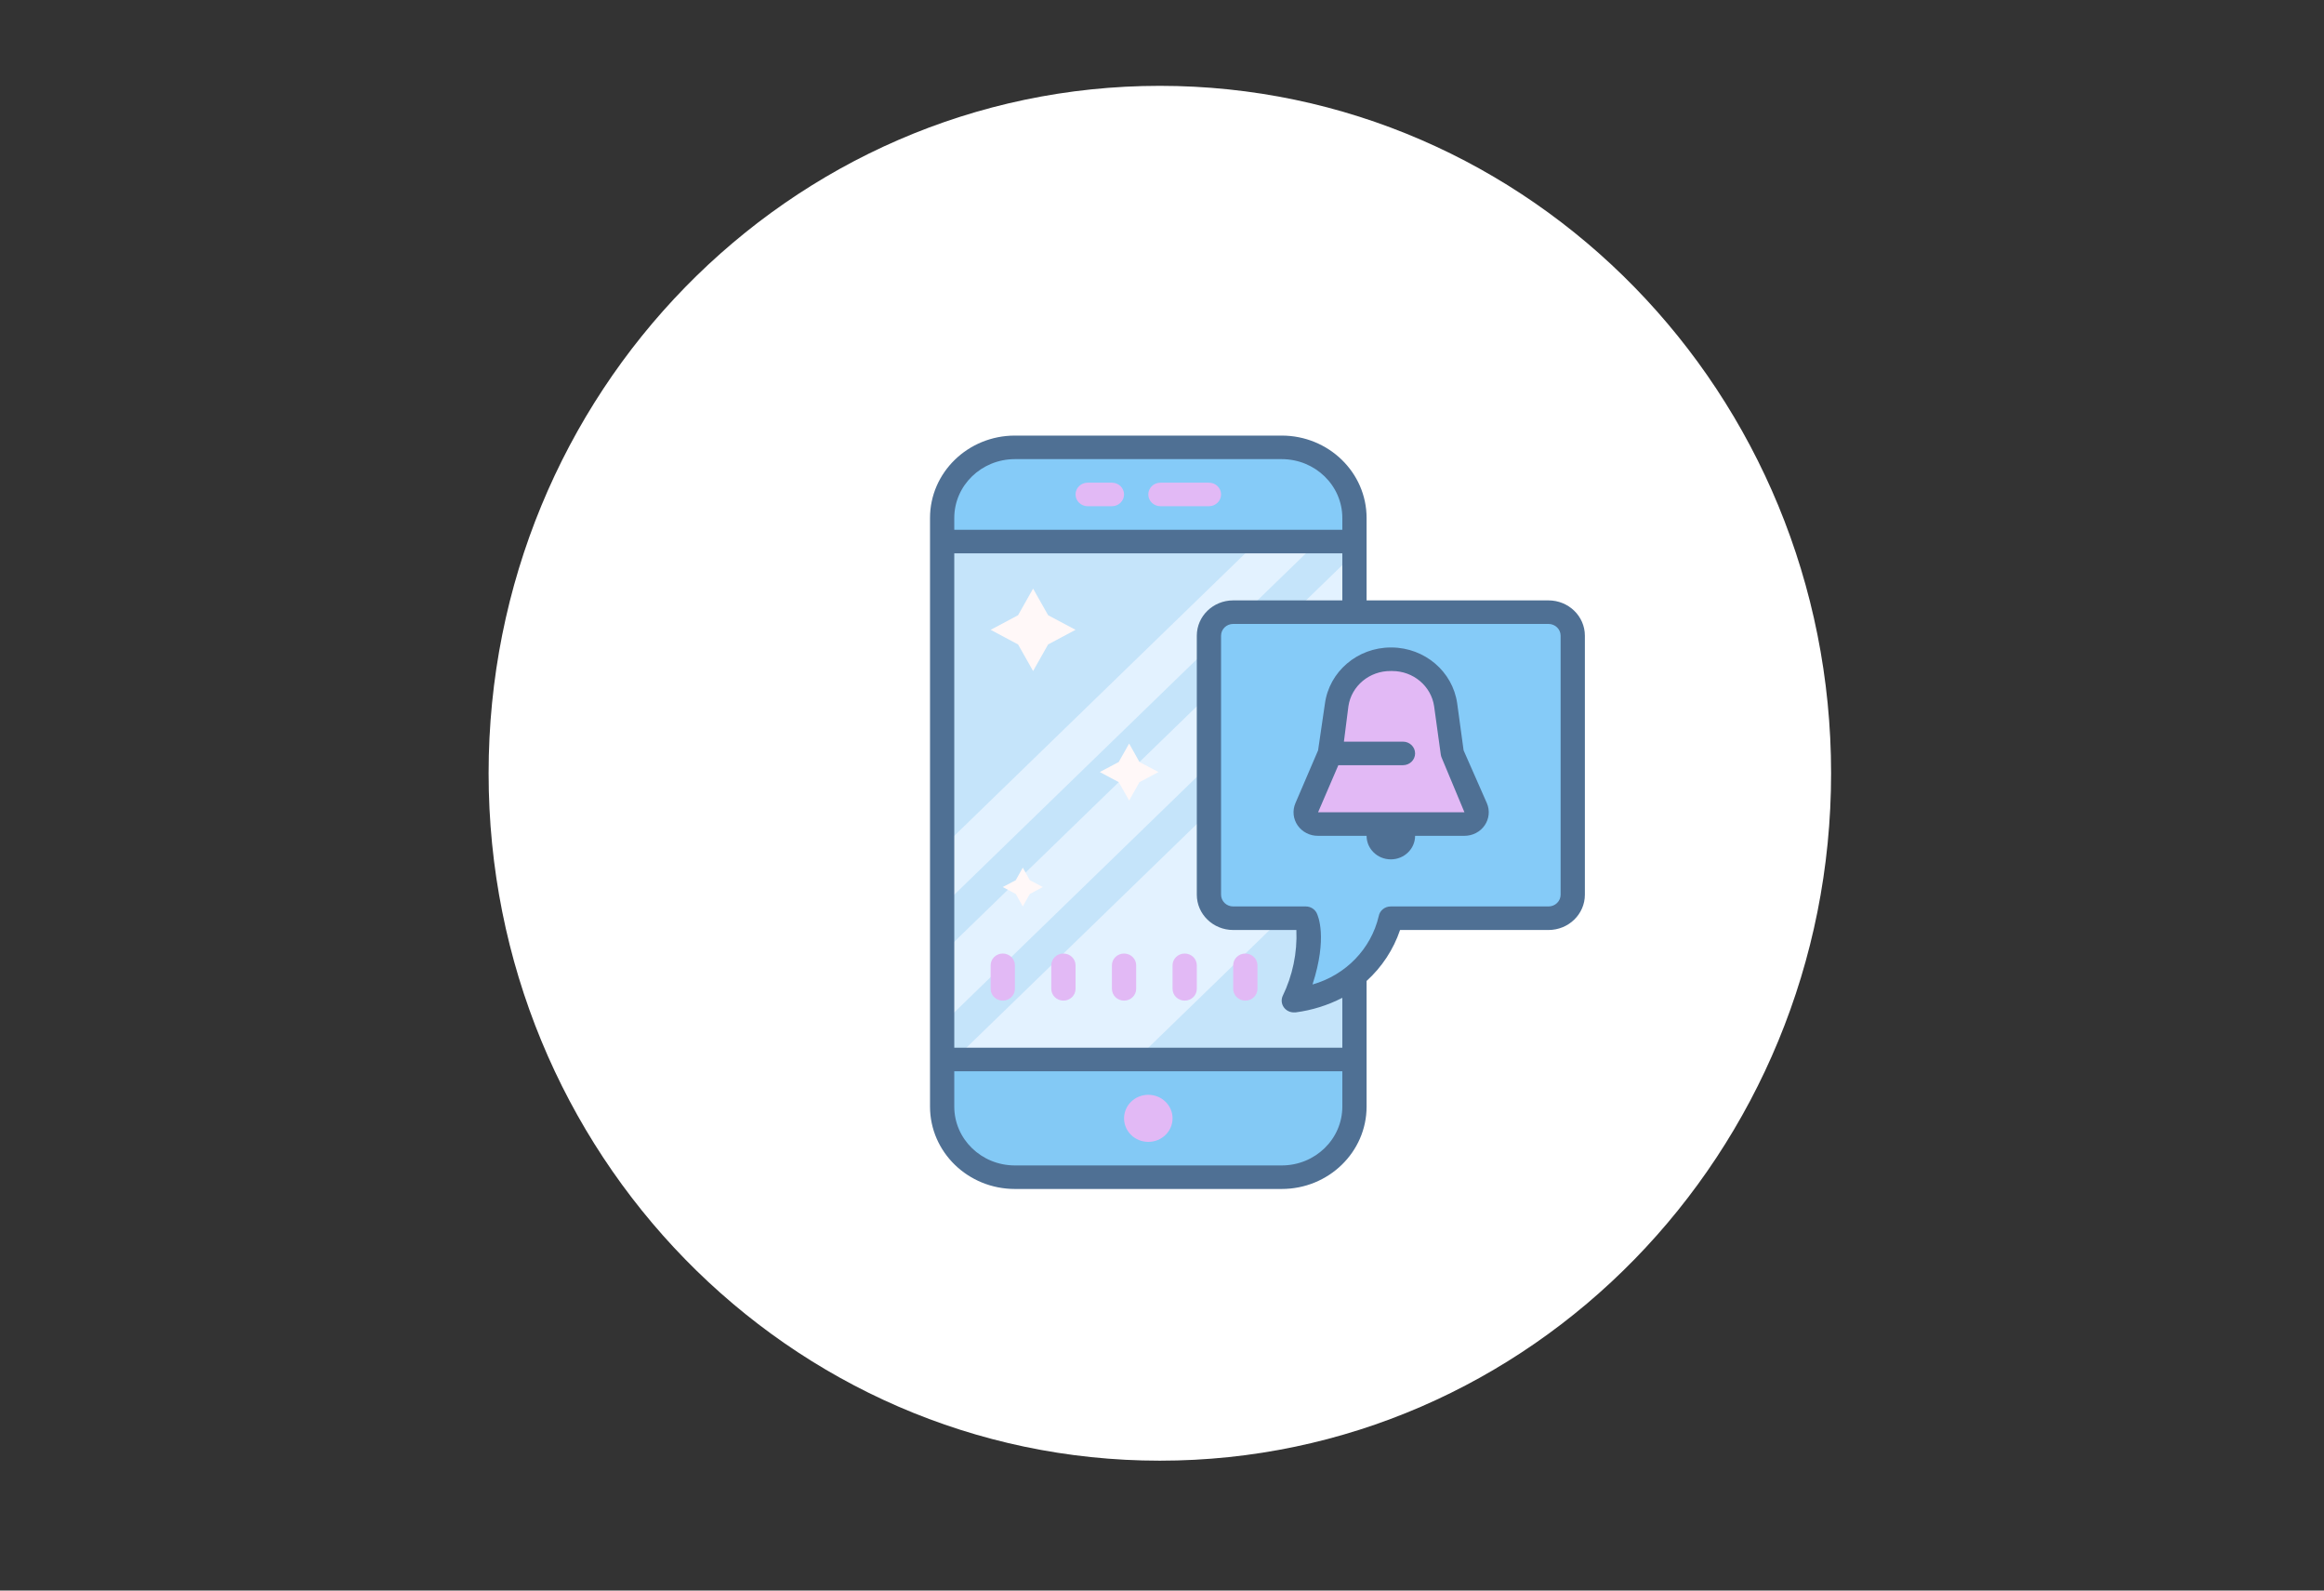
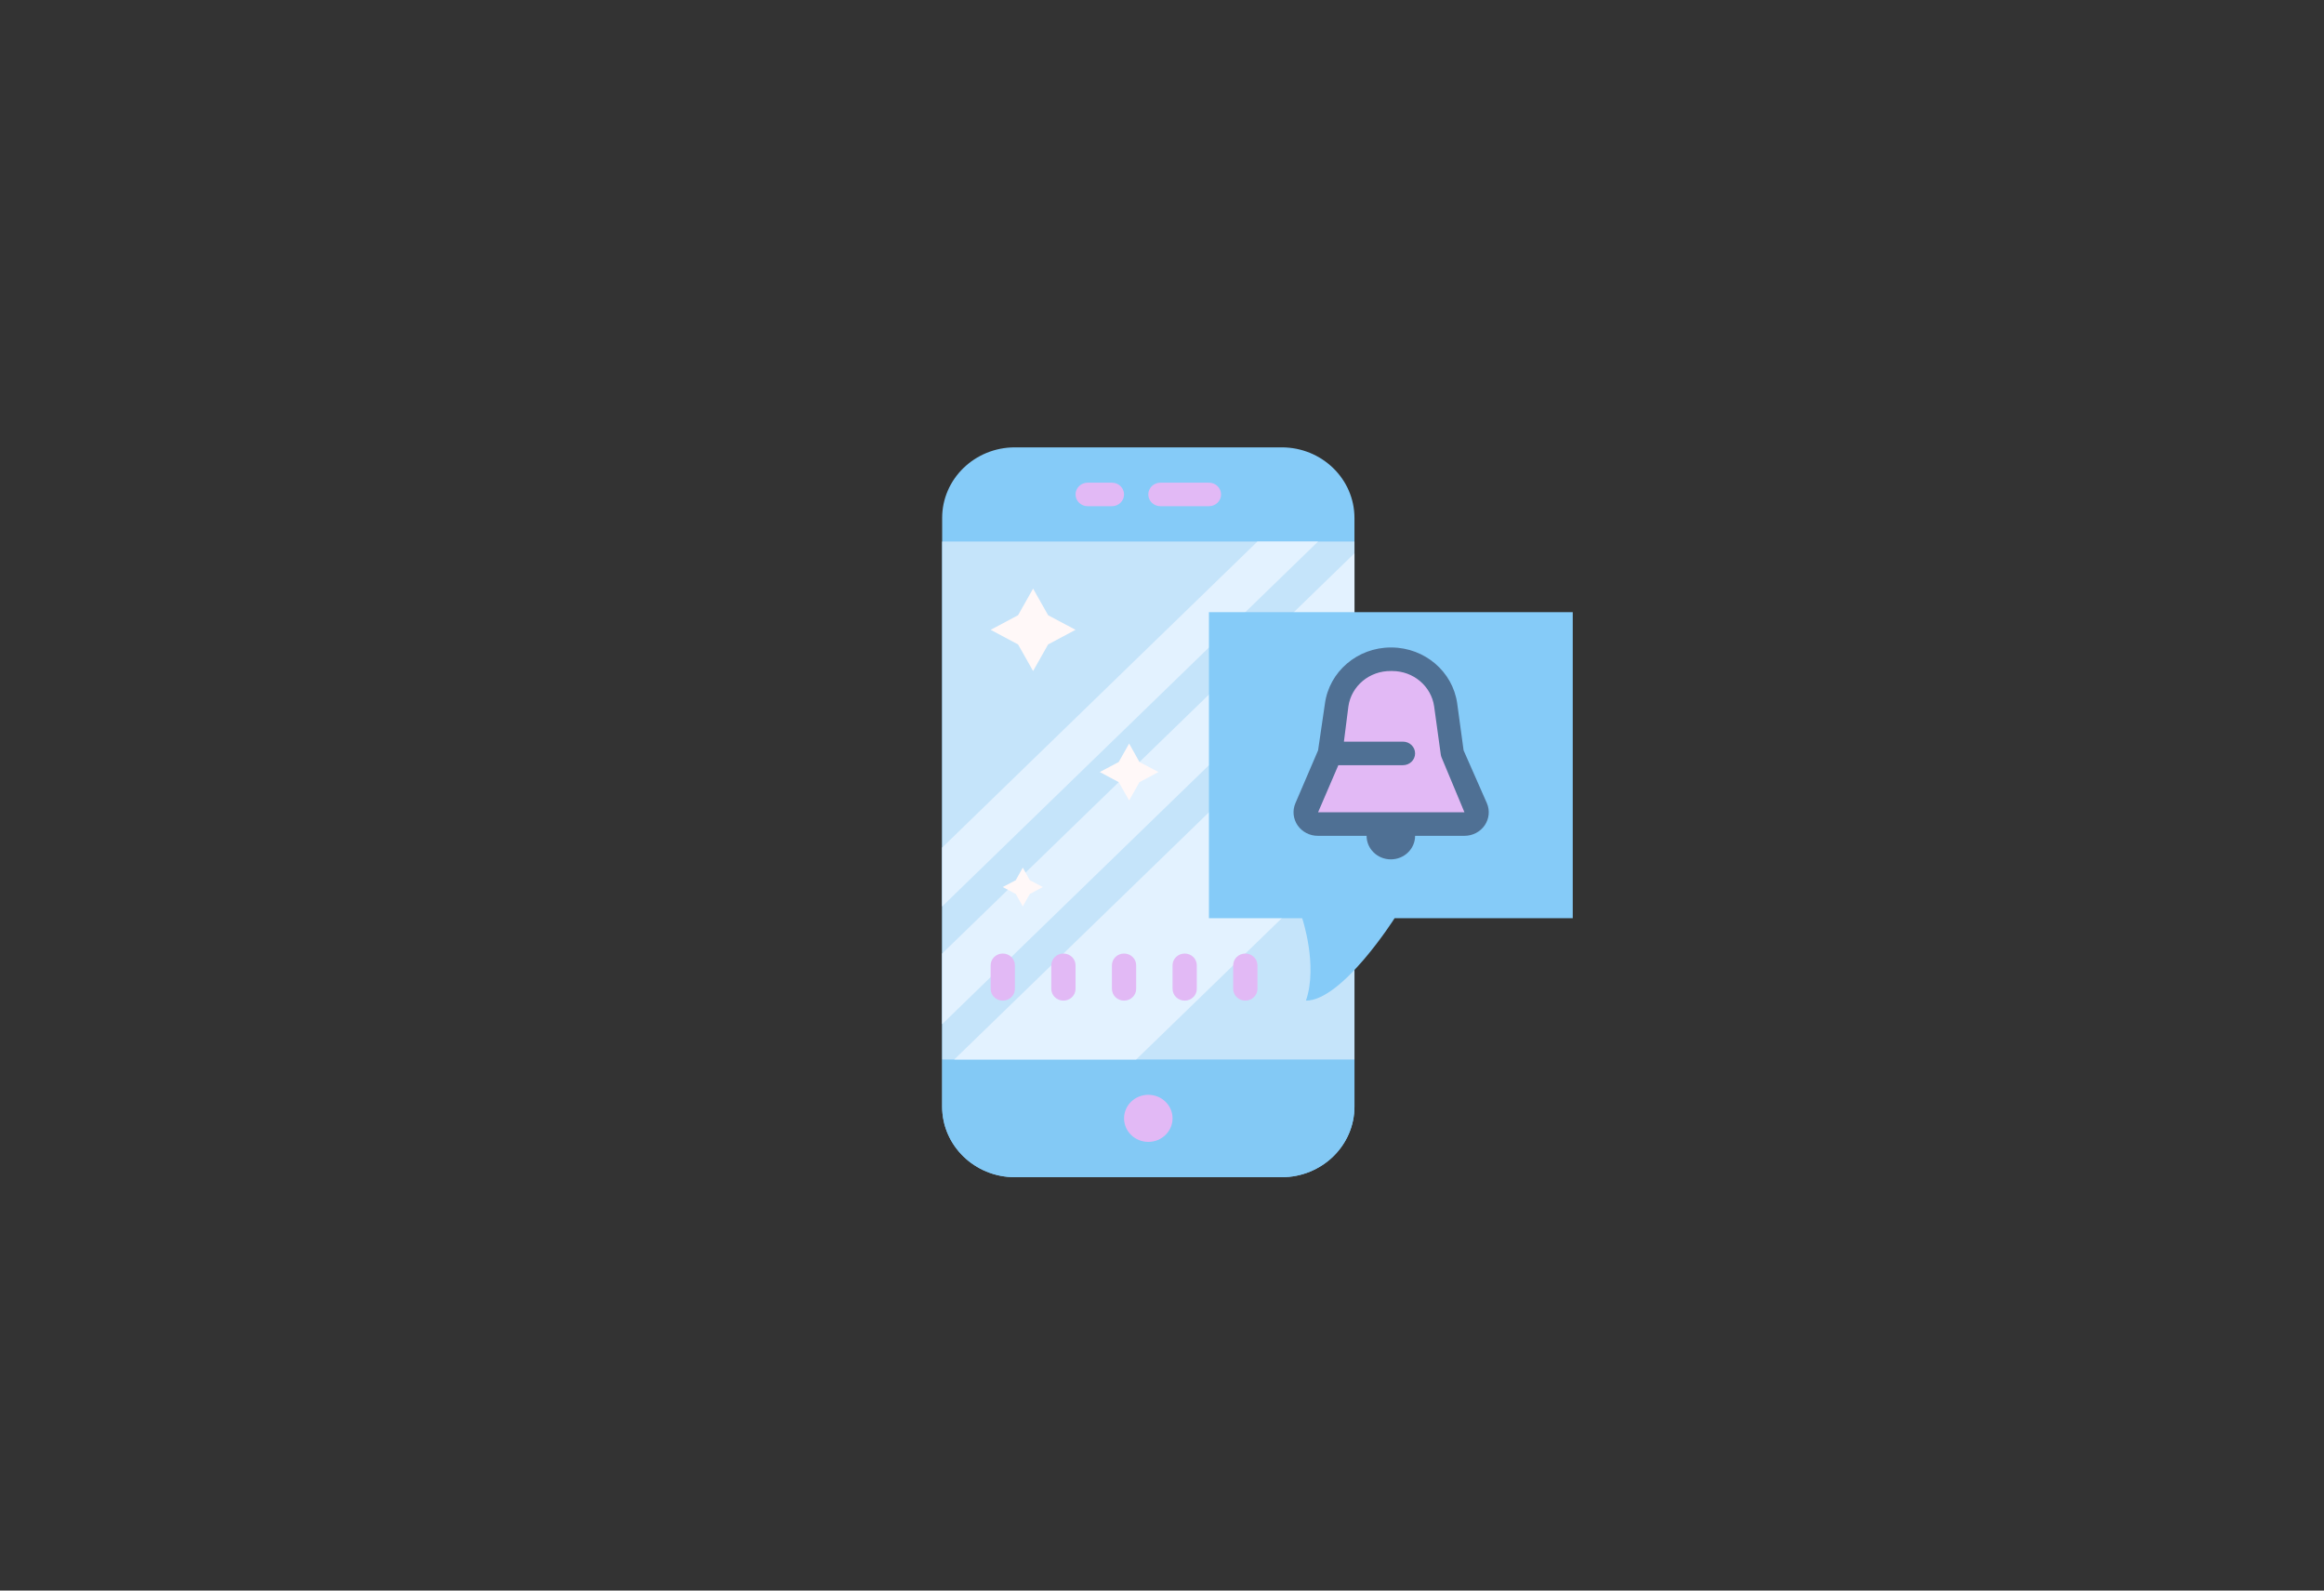
<svg xmlns="http://www.w3.org/2000/svg" xmlns:ns1="http://vectornator.io" height="100%" style="fill-rule:nonzero;clip-rule:evenodd;stroke-linecap:round;stroke-linejoin:round;" viewBox="0 0 538.65 368.55" width="100%" xml:space="preserve">
  <rect x="0" y="0" width="538.65" height="368.55" fill="#333333" stroke="none" />
  <defs />
  <g id="Слой 3" ns1:layerName="Слой 3">
-     <path d="M113.247 179.173C113.247 91.204 182.902 19.89 268.826 19.89C354.751 19.89 424.406 91.204 424.406 179.173C424.406 267.142 354.751 338.456 268.826 338.456C182.902 338.456 113.247 267.142 113.247 179.173Z" fill="#ffffff" opacity="1" />
    <path d="M229.966 166.114L233.125 172.003L238.903 175.224L233.125 178.444L229.966 184.333L226.807 178.444L221.029 175.224L226.807 172.003L229.966 166.114ZM245.066 205.564L247.248 209.632L251.24 211.856L247.248 214.08L245.066 218.148L242.884 214.08L238.893 211.856L242.884 209.632L245.066 205.564ZM266.067 180.962L267.555 183.732L270.273 185.249L267.555 186.765L266.067 189.535L264.579 186.765L261.861 185.249L264.579 183.732L266.067 180.962Z" fill="#fff8f8" opacity="1" />
    <path d="M277.201 156.621L284.997 168.943" fill="#4f7094" opacity="1" />
    <path d="M235.232 103.658L297.068 103.658C306.382 103.658 313.933 110.985 313.933 120.024L313.933 256.405C313.933 265.443 306.382 272.77 297.068 272.77L235.232 272.77C225.918 272.77 218.368 265.443 218.368 256.405L218.368 120.024C218.368 110.985 225.918 103.658 235.232 103.658Z" fill="#85cbf8" opacity="1" />
    <path d="M218.368 245.494L313.933 245.494L313.933 245.494L313.933 256.405C313.933 265.443 306.382 272.77 297.068 272.77L235.232 272.77C225.918 272.77 218.368 265.443 218.368 256.405L218.368 245.494L218.368 245.494Z" fill="#83c9f5" opacity="1" />
    <path d="M218.368 125.479L313.933 125.479L313.933 245.494L218.368 245.494L218.368 125.479Z" fill="#c5e4fa" opacity="1" />
    <path d="M263.339 245.494L315.001 195.388L313.933 155.483L221.178 245.494L263.339 245.494ZM218.368 237.311L313.933 144.572L313.933 128.207L218.368 220.946L218.368 237.311ZM218.368 210.035L305.501 125.479L291.447 125.479L218.368 196.397L218.368 210.035Z" fill="#e3f2ff" opacity="1" />
    <path d="M239.448 136.389L242.933 142.554L249.286 145.936L242.933 149.318L239.448 155.483L235.963 149.318L229.611 145.936L235.963 142.554L239.448 136.389ZM261.709 172.285L264.098 176.567L268.511 178.886L264.098 181.231L261.709 185.486L259.292 181.231L254.907 178.886L259.292 176.567L261.709 172.285ZM237.059 201.034L238.689 203.952L241.697 205.534L238.689 207.144L237.059 210.035L235.429 207.144L232.421 205.534L235.429 203.952L237.059 201.034Z" fill="#fff8f8" opacity="1" />
    <path d="M364.526 212.763L323.236 212.763C323.236 212.763 311.122 231.856 302.69 231.856C305.501 223.673 301.819 212.763 301.819 212.763L280.204 212.763L280.204 141.845L364.526 141.845L364.526 212.763Z" fill="#85cbf8" opacity="1" />
    <path d="M339.426 190.942L305.501 190.942C304.566 190.937 303.694 190.482 303.176 189.727C302.657 188.972 302.56 188.017 302.915 187.178L308.311 174.576L309.745 163.447C310.544 157.291 315.971 152.693 322.365 152.755L322.73 152.755C329.043 152.756 334.379 157.293 335.21 163.366L336.616 174.576L342.04 187.178C342.397 188.021 342.296 188.982 341.771 189.738C341.246 190.495 340.366 190.946 339.426 190.942Z" fill="#e2b9f5" opacity="1" />
-     <path d="M339.426 190.942L305.501 190.942C304.566 190.937 303.694 190.482 303.176 189.727C302.657 188.972 302.56 188.017 302.915 187.178L308.311 174.576L336.616 174.576L342.04 187.178C342.397 188.021 342.296 188.982 341.771 189.738C341.246 190.495 340.366 190.946 339.426 190.942Z" fill="#e2b9f5" opacity="1" />
    <path d="M232.421 220.946C230.869 220.946 229.611 222.167 229.611 223.673L229.611 229.128C229.611 230.635 230.869 231.856 232.421 231.856C233.974 231.856 235.232 230.635 235.232 229.128L235.232 223.673C235.232 222.167 233.974 220.946 232.421 220.946ZM246.475 220.946C244.923 220.946 243.664 222.167 243.664 223.673L243.664 229.128C243.664 230.635 244.923 231.856 246.475 231.856C248.027 231.856 249.286 230.635 249.286 229.128L249.286 223.673C249.286 222.167 248.027 220.946 246.475 220.946ZM260.529 220.946C258.976 220.946 257.718 222.167 257.718 223.673L257.718 229.128C257.718 230.635 258.976 231.856 260.529 231.856C262.081 231.856 263.339 230.635 263.339 229.128L263.339 223.673C263.339 222.167 262.081 220.946 260.529 220.946ZM274.582 220.946C273.03 220.946 271.772 222.167 271.772 223.673L271.772 229.128C271.772 230.635 273.03 231.856 274.582 231.856C276.135 231.856 277.393 230.635 277.393 229.128L277.393 223.673C277.393 222.167 276.135 220.946 274.582 220.946ZM288.636 220.946C287.084 220.946 285.825 222.167 285.825 223.673L285.825 229.128C285.825 230.635 287.084 231.856 288.636 231.856C290.188 231.856 291.447 230.635 291.447 229.128L291.447 223.673C291.447 222.167 290.188 220.946 288.636 220.946ZM266.15 253.677C263.046 253.677 260.529 256.119 260.529 259.132C260.529 262.145 263.046 264.587 266.15 264.587C269.255 264.587 271.772 262.145 271.772 259.132C271.772 256.119 269.255 253.677 266.15 253.677ZM280.204 111.841L268.961 111.841C267.409 111.841 266.15 113.062 266.15 114.568C266.15 116.075 267.409 117.296 268.961 117.296L280.204 117.296C281.756 117.296 283.015 116.075 283.015 114.568C283.015 113.062 281.756 111.841 280.204 111.841ZM257.718 111.841L252.096 111.841C250.544 111.841 249.286 113.062 249.286 114.568C249.286 116.075 250.544 117.296 252.096 117.296L257.718 117.296C259.27 117.296 260.529 116.075 260.529 114.568C260.529 113.062 259.27 111.841 257.718 111.841Z" fill="#e2b9f5" opacity="1" />
-     <path d="M358.905 139.117L316.744 139.117L316.744 120.024C316.744 109.479 307.935 100.93 297.068 100.93L235.232 100.93C224.366 100.93 215.557 109.479 215.557 120.024L215.557 256.405C215.557 266.95 224.366 275.498 235.232 275.498L297.068 275.498C307.935 275.498 316.744 266.95 316.744 256.405L316.744 227.301C320.312 224.06 322.98 219.998 324.501 215.49L358.905 215.49C363.562 215.49 367.337 211.827 367.337 207.307L367.337 147.3C367.337 142.781 363.562 139.117 358.905 139.117ZM221.178 120.024C221.178 112.492 227.47 106.386 235.232 106.386L297.068 106.386C304.83 106.386 311.122 112.492 311.122 120.024L311.122 122.751L221.178 122.751L221.178 120.024ZM311.122 256.405C311.122 263.937 304.83 270.043 297.068 270.043L235.232 270.043C227.47 270.043 221.178 263.937 221.178 256.405L221.178 248.222L311.122 248.222L311.122 256.405ZM311.122 242.766L221.178 242.766L221.178 128.207L311.122 128.207L311.122 139.117L285.825 139.117C281.168 139.117 277.393 142.781 277.393 147.3L277.393 207.307C277.393 211.827 281.168 215.49 285.825 215.49L300.469 215.49C300.698 220.785 299.599 226.055 297.265 230.847C296.92 231.687 297.027 232.639 297.551 233.388C298.075 234.137 298.947 234.585 299.879 234.584L300.273 234.584C304.068 234.091 307.742 232.946 311.122 231.201L311.122 242.766ZM361.716 207.307C361.716 208.814 360.457 210.035 358.905 210.035L322.365 210.035C320.982 210.016 319.789 210.976 319.554 212.299C317.77 219.881 311.899 225.933 304.208 228.119C307.749 217.209 305.473 212.135 305.163 211.535C304.692 210.627 303.738 210.048 302.69 210.035L285.825 210.035C284.273 210.035 283.015 208.814 283.015 207.307L283.015 147.3C283.015 145.793 284.273 144.572 285.825 144.572L358.905 144.572C360.457 144.572 361.716 145.793 361.716 147.3L361.716 207.307Z" fill="#4f7094" opacity="1" />
    <path d="M339.23 173.867L337.74 162.956C336.683 155.602 330.241 150.105 322.59 150.027L322.365 150.027C314.6 150.036 308.051 155.644 307.075 163.12L305.501 173.867L300.245 186.114C299.516 187.808 299.715 189.745 300.773 191.267C301.832 192.789 303.609 193.692 305.501 193.669L316.744 193.669C316.744 196.682 319.26 199.125 322.365 199.125C325.47 199.125 327.987 196.682 327.987 193.669L339.426 193.669C341.308 193.673 343.068 192.763 344.113 191.244C345.158 189.725 345.351 187.799 344.626 186.114L339.23 173.867ZM305.501 188.214L310.195 177.304L325.176 177.304C326.728 177.304 327.987 176.082 327.987 174.576C327.987 173.07 326.728 171.848 325.176 171.848L311.488 171.848L312.527 163.666C313.22 158.925 317.432 155.422 322.365 155.483L322.702 155.483C327.582 155.49 331.714 158.977 332.399 163.666L333.945 174.876C333.98 175.111 334.046 175.34 334.142 175.558L339.426 188.214L305.501 188.214Z" fill="#4f7094" opacity="1" />
  </g>
</svg>